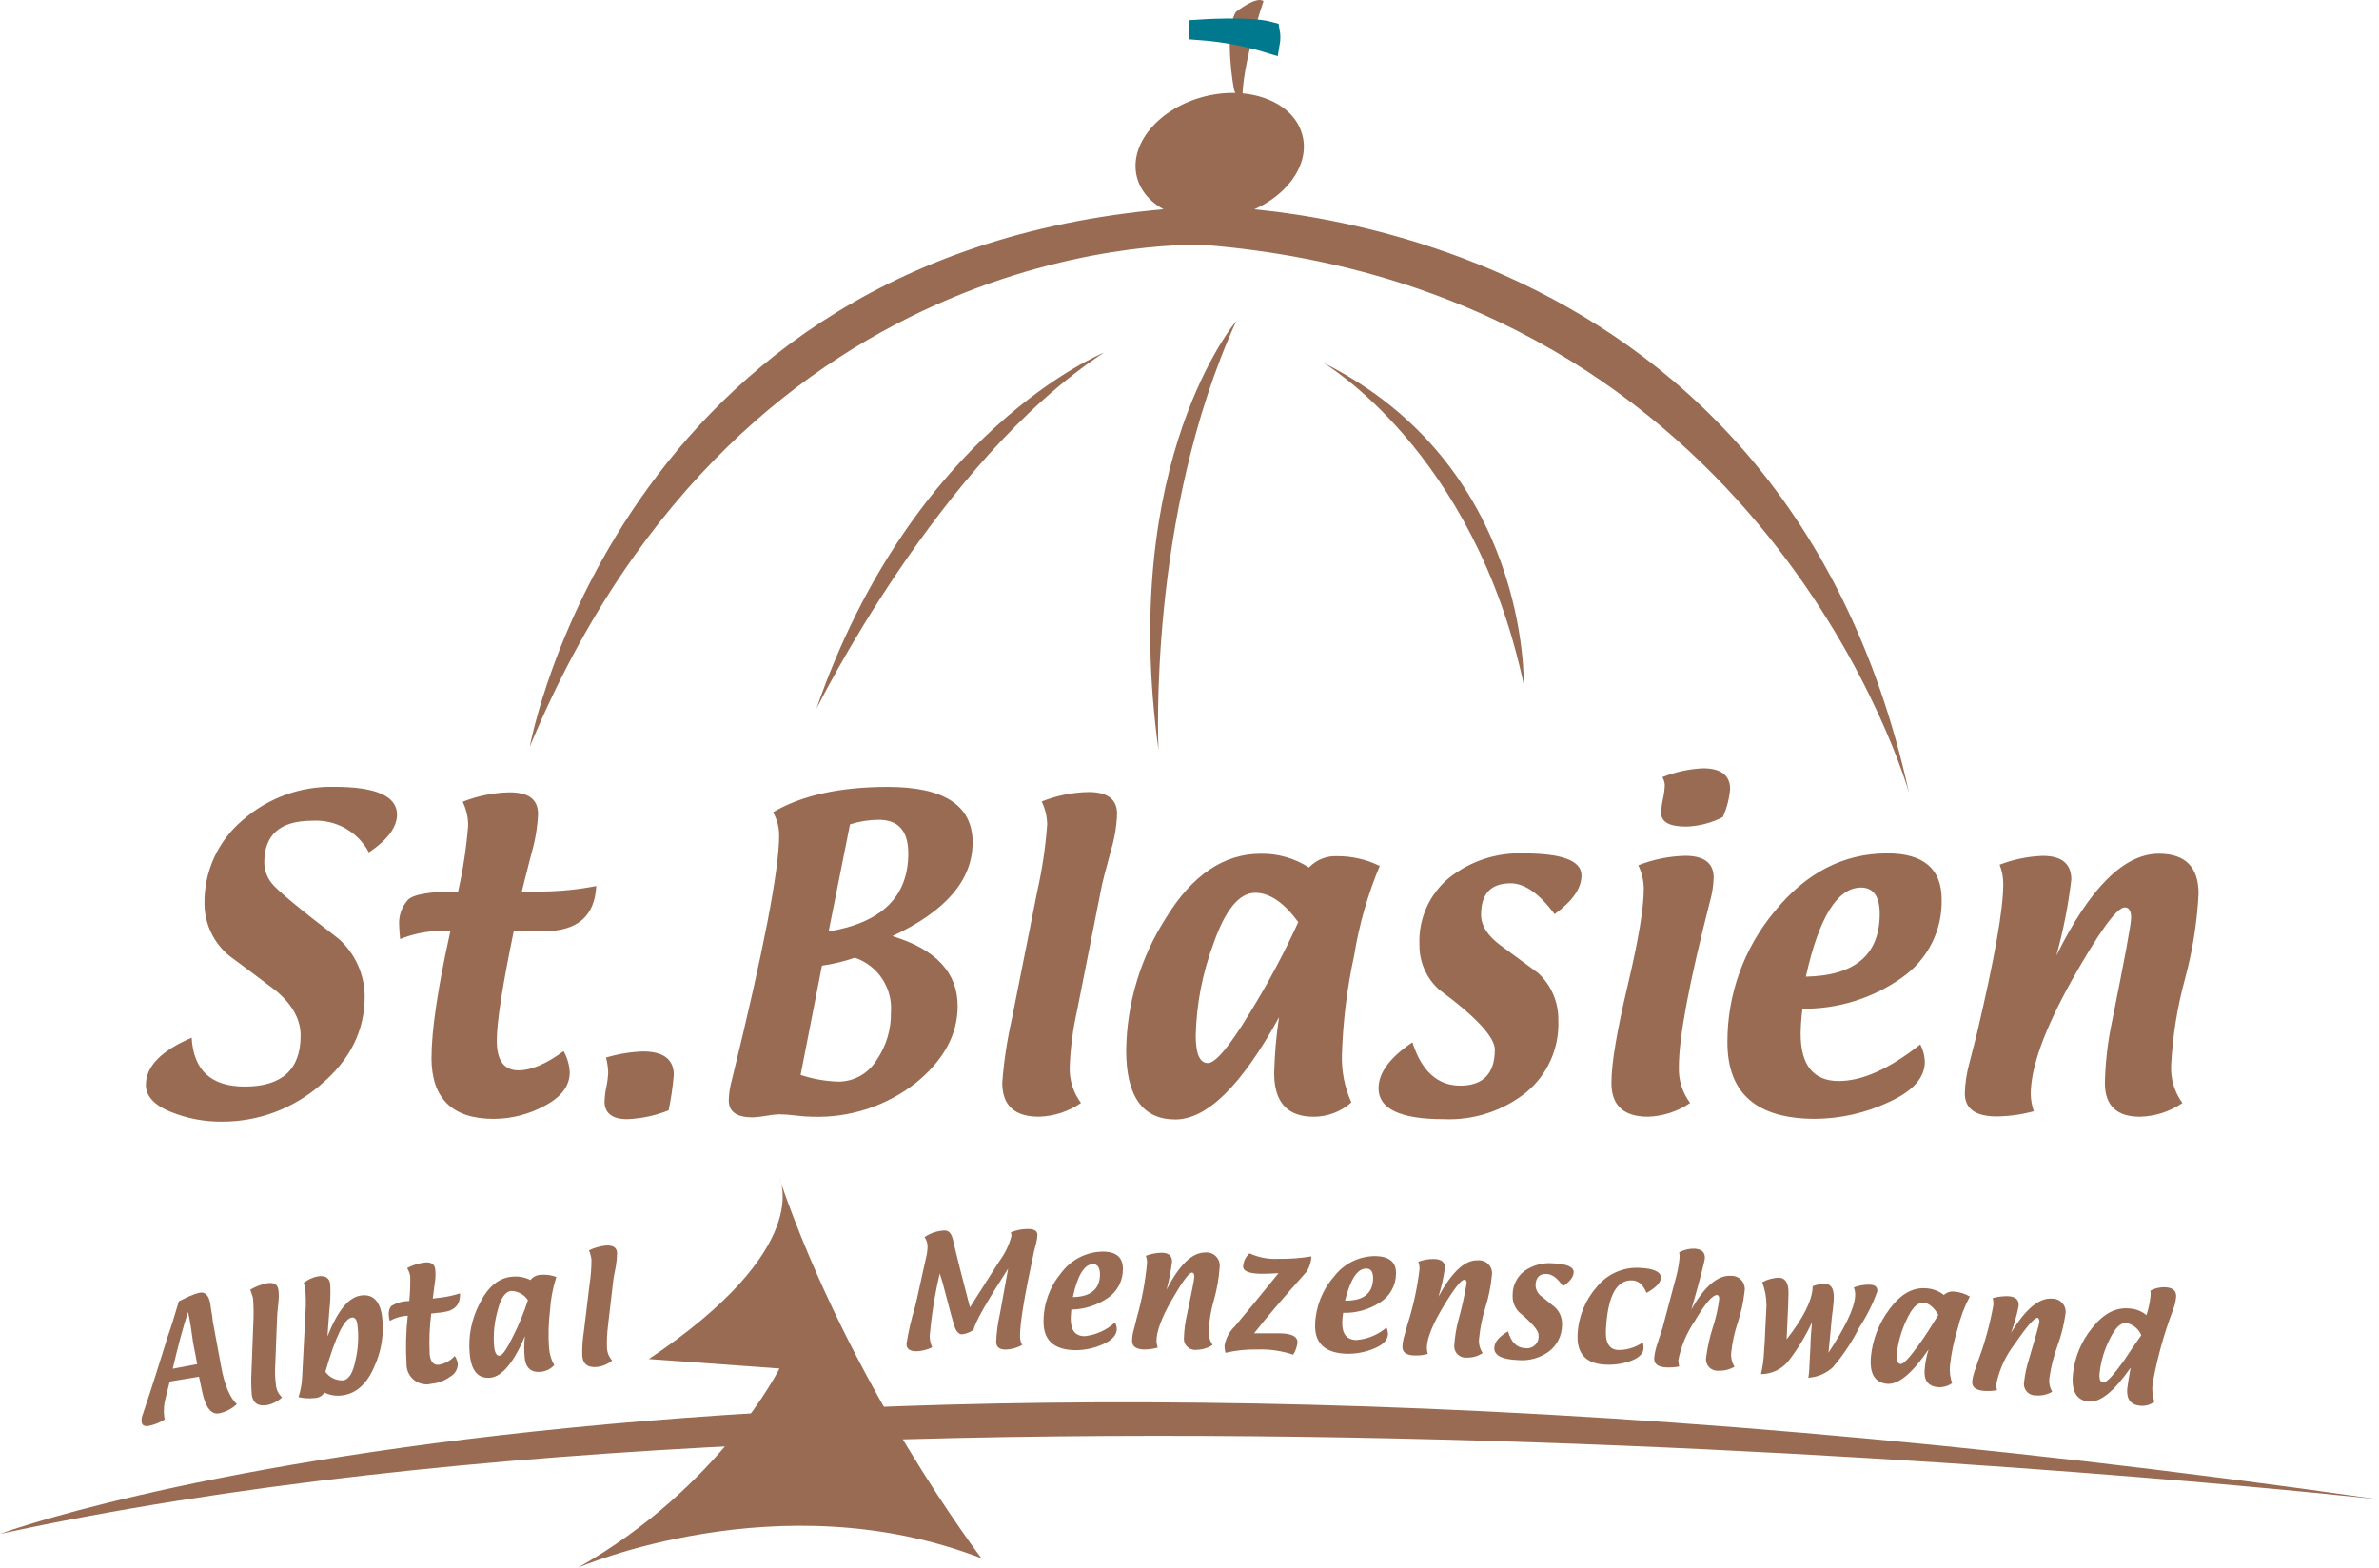
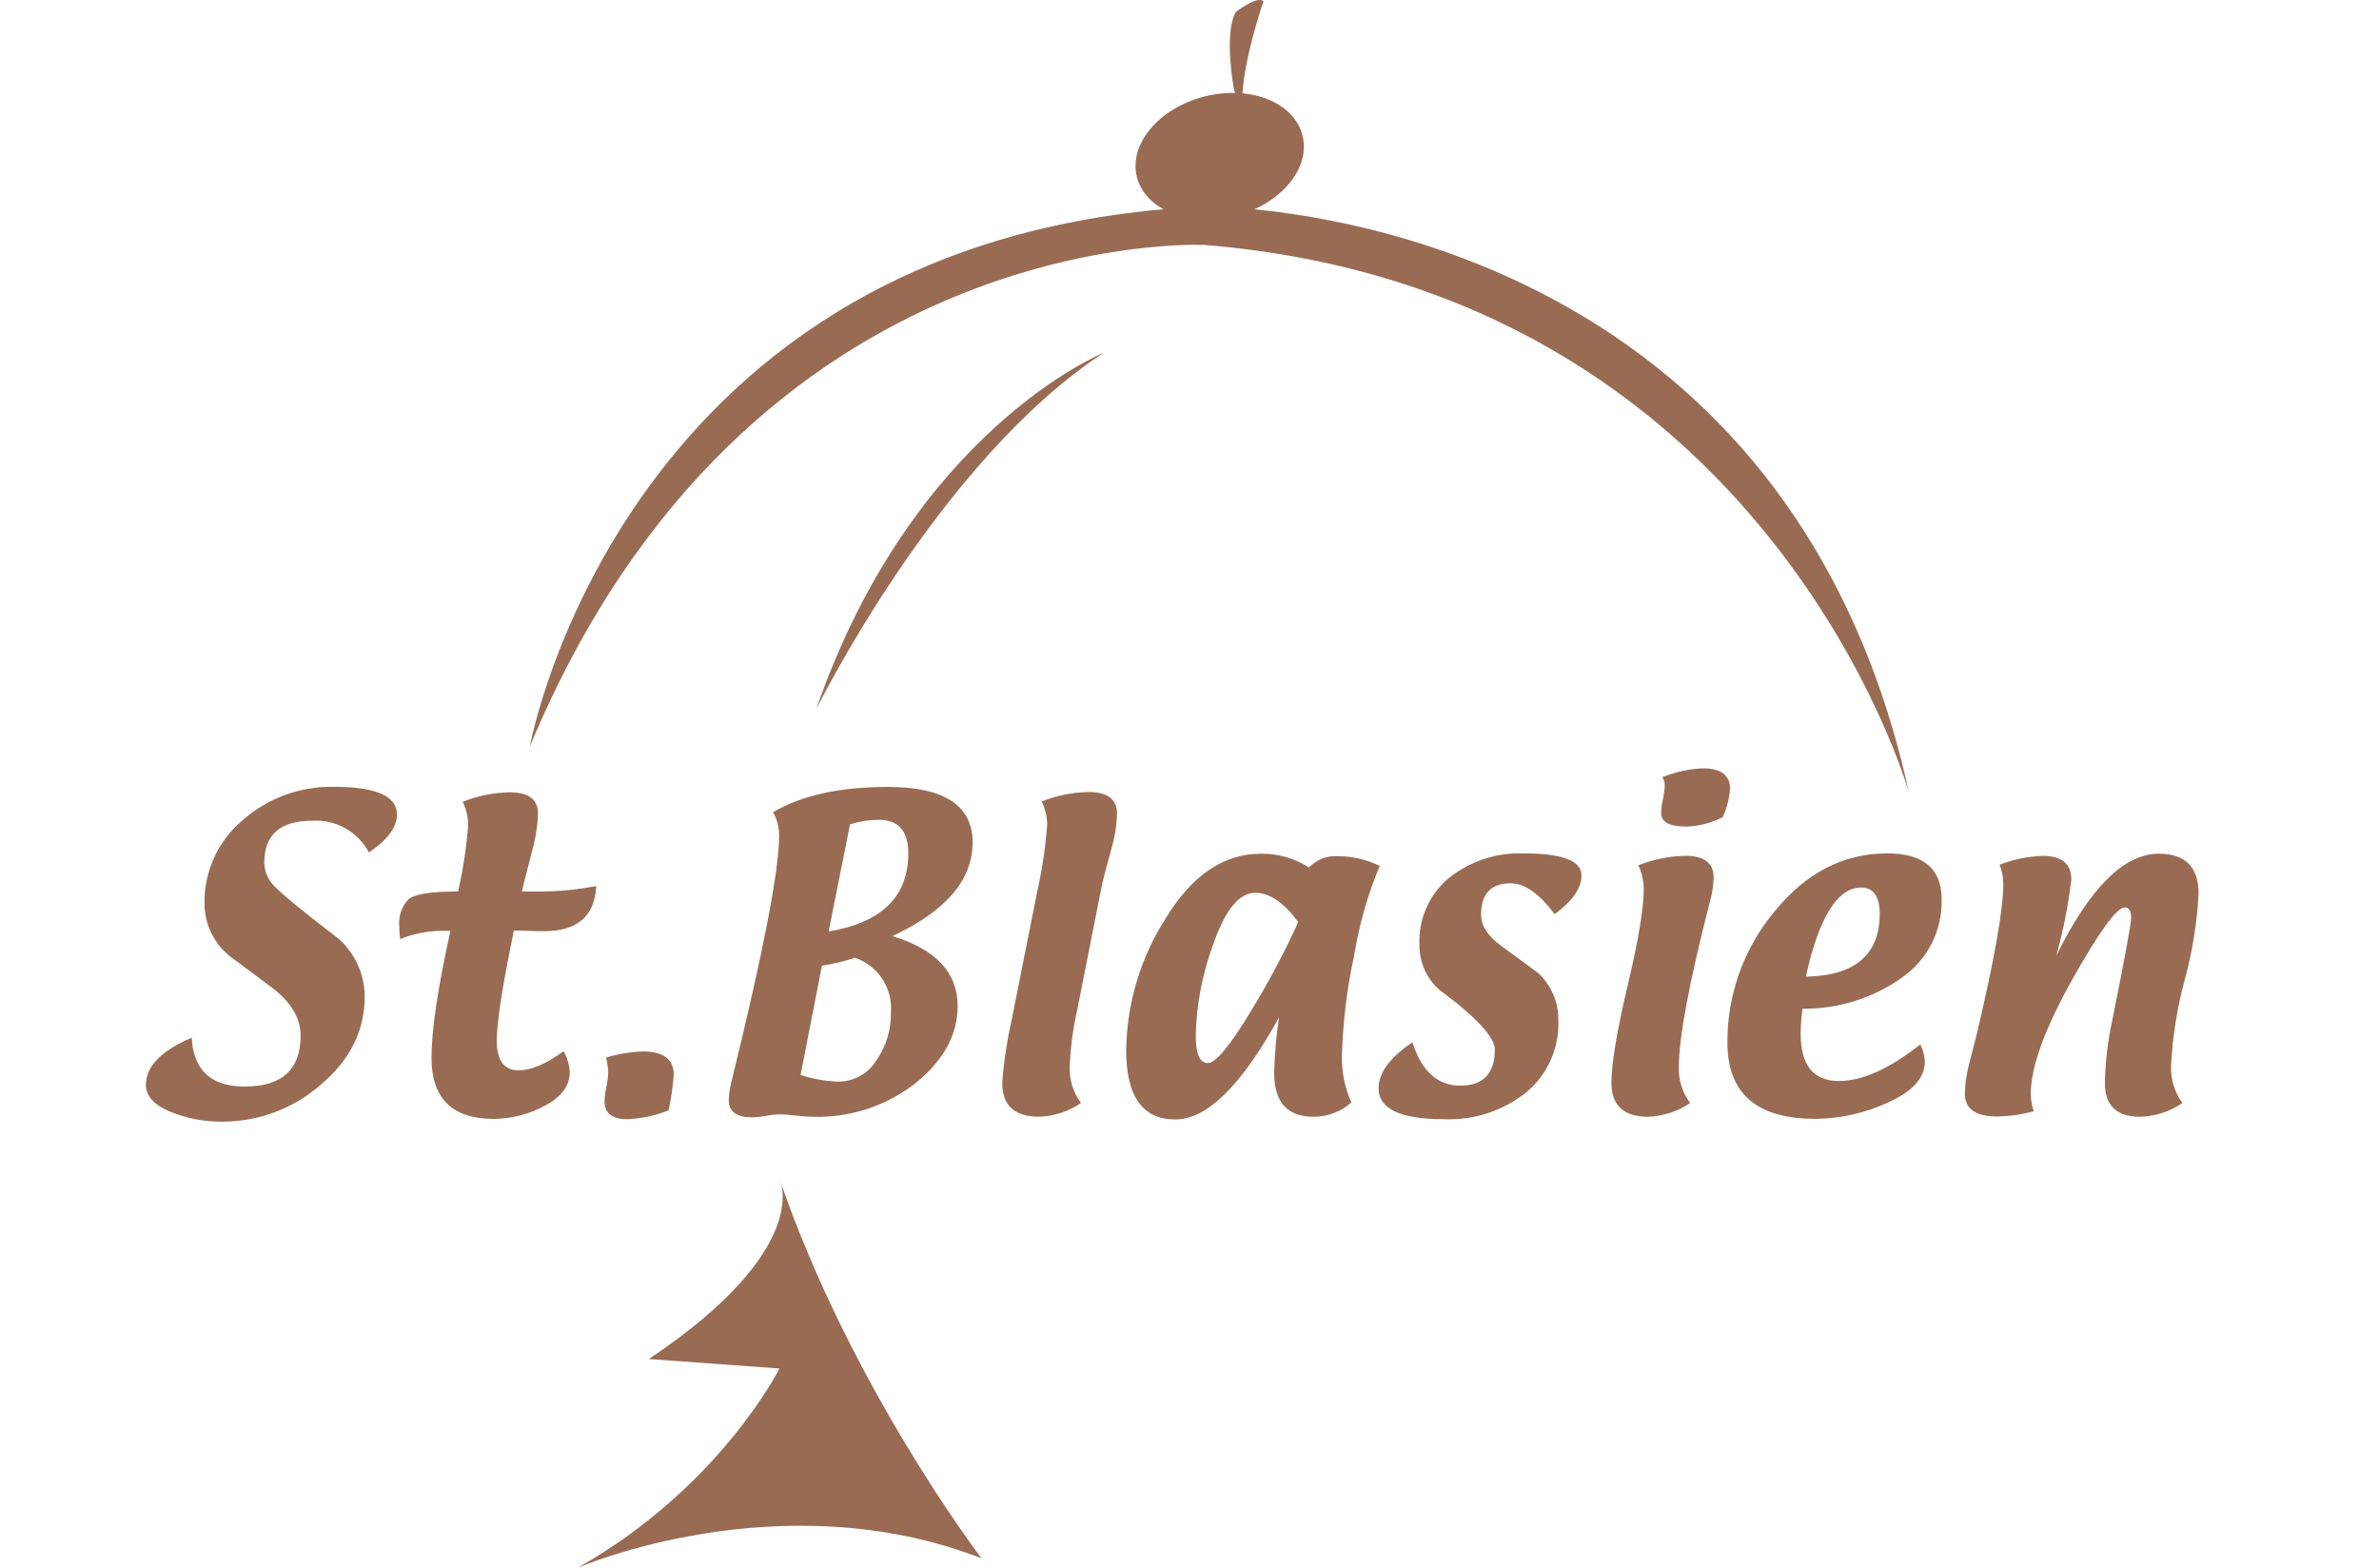
<svg xmlns="http://www.w3.org/2000/svg" viewBox="0 0 285.167 187.953">
  <g fill="#996b53" transform="translate(-817.427 -23.417)">
-     <path d="m817.427 207.31s87.324-32.559 285.167-4.134c-0-0-175.637-19.645-285.167 4.134" />
+     <path d="m817.427 207.31c-0-0-175.637-19.645-285.167 4.134" />
    <path d="m910.861 164.727s4.28 8.268-15.658 21.621l15.658 1.134s-7.1 14.231-24.182 23.889c0 0 24.182-10.536 48.4-1.134 0 0-15.658-20.487-24.218-45.51" />
    <path d="m965.918 49.197c5.414-1.573 8.817-6 7.536-9.877-1.244-3.914-6.695-5.78-12.109-4.207-5.414 1.573-8.817 6-7.536 9.877 1.281 3.877 6.695 5.78 12.109 4.207" />
    <path d="m966.102 46.673c4.463-1.28 7.244-4.939 6.219-8.121-1.025-3.182-5.487-4.756-9.951-3.439-4.463 1.28-7.244 4.939-6.219 8.121 1.024 3.219 5.488 4.756 9.951 3.439" />
-     <path d="m965.625 61.891s-14.121 16.609-9.329 51.436c0 0-1.39-27.95 9.329-51.436" />
    <path d="m949.749 65.696s-22.862 9.219-34.462 42.693c.037 0 14.6-29.706 34.461-42.693" />
-     <path d="m975.979 66.866s18.145 10.536 24.108 38.669c-.037 0 .8-26.23-24.108-38.669" />
    <path d="m965.553 24.869s2.451-1.975 3.329-1.317c0 0-2.634 7.646-2.524 11.963-.519-.319-.887-.833-1.024-1.427 0 0-1.244-6.622.219-9.219" />
-     <path d="m961.236 26.991s6.036-.4 8.378.256c.077.436.077.881 0 1.317-2.725-.837-5.535-1.365-8.378-1.573" />
-     <path d="m961.236 26.991s6.036-.4 8.378.256c.077.436.077.881 0 1.317-2.725-.837-5.535-1.365-8.378-1.573z" stroke="#00798f" stroke-width="2.465" />
    <path d="m880.935 112.925s11.121-61.534 80.886-64.752c0 0 68.813-.915 84.434 70.277 0 0-16.865-60.143-84.434-65.667 0 0-54.729-2.744-80.886 60.143" />
    <path d="m1065.714 128.875c0-1.9-1.134-2.853-3.439-2.853-1.766.066-3.509.425-5.158 1.061.296.745.445 1.54.439 2.341 0 3.036-1.061 8.963-3.146 17.853l-.915 3.585c-.325 1.181-.509 2.397-.549 3.622 0 1.866 1.28 2.78 3.841 2.78 1.496-.017 2.984-.226 4.427-.622-.227-.66-.351-1.351-.366-2.049 0-3.219 1.646-7.756 4.9-13.609 3.293-5.853 5.415-8.78 6.366-8.78.512 0 .768.4.768 1.244 0 .732-.768 4.866-2.268 12.329-.528 2.454-.822 4.953-.878 7.463 0 2.707 1.39 4.061 4.207 4.061 1.819-.044 3.585-.616 5.085-1.646-.95-1.302-1.428-2.89-1.354-4.5.177-3.488.729-6.947 1.646-10.317.914-3.358 1.465-6.804 1.646-10.28 0-3.183-1.573-4.792-4.756-4.792-4.171 0-8.268 4.073-12.292 12.219.829-2.986 1.429-6.031 1.793-9.109m-25.197.946c1.463 0 2.232 1.061 2.232 3.146 0 4.9-2.963 7.426-8.853 7.536 1.573-7.134 3.8-10.682 6.622-10.682m4.9 10.792c3.06-2.123 4.847-5.642 4.756-9.365 0-3.658-2.158-5.524-6.512-5.524-5.268 0-9.768 2.341-13.536 6.987-3.662 4.394-5.657 9.938-5.634 15.658 0 6.146 3.512 9.182 10.536 9.182 3.022-.024 6.004-.697 8.743-1.975 2.927-1.317 4.39-2.927 4.39-4.9-.032-.715-.219-1.414-.549-2.049-3.695 2.927-6.951 4.39-9.768 4.39-3.036 0-4.573-1.9-4.573-5.67.014-1.003.087-2.005.219-3 4.269.049 8.445-1.255 11.927-3.726m-20.6-22.608c0-1.646-1.1-2.488-3.256-2.488-1.67.077-3.315.436-4.866 1.061.165.279.265.592.293.915-.023.566-.096 1.13-.219 1.683-.123.553-.196 1.117-.219 1.683 0 1.1.988 1.646 3 1.646 1.529-.047 3.029-.434 4.39-1.134.478-1.065.775-2.203.878-3.366m-10.35 11.958c0 2.341-.658 6.219-1.939 11.633-1.281 5.414-1.939 9.292-1.939 11.633 0 2.707 1.463 4.061 4.39 4.061 1.804-.061 3.554-.632 5.048-1.646-.933-1.241-1.412-2.765-1.354-4.317 0-3.549 1.244-10.17 3.732-19.865.263-.929.41-1.888.439-2.853 0-1.719-1.134-2.6-3.4-2.6-1.93.043-3.837.427-5.634 1.134.421.88.646 1.841.658 2.817m-31.792 23.929c0 2.451 2.6 3.695 7.792 3.695 3.585.162 7.108-.981 9.914-3.219 2.566-2.13 3.987-5.338 3.841-8.67.031-2.136-.847-4.184-2.415-5.634-1.463-1.1-2.963-2.158-4.427-3.256-1.609-1.171-2.414-2.414-2.415-3.731 0-2.524 1.171-3.768 3.549-3.768 1.683 0 3.439 1.244 5.268 3.695 2.158-1.573 3.219-3.11 3.219-4.646 0-1.756-2.3-2.634-6.878-2.634-3.272-.14-6.483.913-9.036 2.963-2.338 1.959-3.635 4.891-3.512 7.939-.039 2.058.815 4.032 2.341 5.414 4.463 3.293 6.695 5.707 6.695 7.207 0 2.854-1.39 4.317-4.134 4.317-2.707 0-4.646-1.719-5.744-5.195-2.707 1.829-4.061 3.658-4.061 5.524m-15.438-9.036c-2.415 3.988-4.1 6-5.012 6-.988 0-1.463-1.1-1.463-3.293.086-3.764.803-7.486 2.122-11.012 1.427-4.1 3.11-6.109 5.012-6.109 1.719 0 3.439 1.171 5.158 3.512-1.71 3.751-3.653 7.391-5.817 10.9m2.927 7.207c0 3.475 1.573 5.231 4.719 5.231 1.673.009 3.289-.603 4.536-1.719-.797-1.769-1.184-3.695-1.134-5.634.117-4.024.607-8.029 1.463-11.963.596-3.694 1.627-7.304 3.073-10.755-1.583-.775-3.323-1.176-5.085-1.171-1.276-.066-2.518.429-3.4 1.354-1.722-1.107-3.733-1.68-5.78-1.646-4.427 0-8.231 2.561-11.377 7.719-3.034 4.732-4.681 10.22-4.756 15.841 0 5.524 1.975 8.3 5.89 8.3 3.805 0 7.951-4.085 12.438-12.255-.34 2.217-.535 4.453-.585 6.695m-27.217-29.743c-.197 2.658-.588 5.299-1.171 7.9l-3.073 15.438c-.565 2.493-.944 5.024-1.134 7.573 0 2.707 1.463 4.061 4.39 4.061 1.806-.05 3.559-.622 5.048-1.646-.928-1.244-1.406-2.766-1.354-4.317.086-2.266.38-4.519.878-6.731l3-15.145c.037-.22.4-1.61 1.1-4.207.415-1.391.65-2.829.7-4.28 0-1.719-1.134-2.6-3.4-2.6-1.931.033-3.84.417-5.634 1.134.425.879.65 1.841.659 2.817m-27 16.865c1.344-.193 2.666-.512 3.951-.951 2.752.937 4.526 3.612 4.317 6.512.047 2.076-.568 4.114-1.756 5.817-.975 1.568-2.69 2.522-4.536 2.524-1.543-.044-3.071-.314-4.536-.8zm6.8-17.487c2.378 0 3.549 1.354 3.549 4.024 0 5.195-3.183 8.3-9.548 9.365l2.561-12.841c1.112-.358 2.271-.543 3.439-.549m11.259 2.716c0-4.427-3.4-6.658-10.17-6.658-5.744 0-10.353 1.024-13.755 3.036.485.846.737 1.805.732 2.78 0 4.171-1.89 13.951-5.67 29.34-.224.786-.346 1.597-.366 2.414 0 1.39.951 2.049 2.89 2.049.528-.025 1.053-.086 1.573-.183.507-.095 1.021-.156 1.536-.183.673.01 1.345.059 2.012.146s1.339.136 2.012.146c4.483.151 8.875-1.287 12.4-4.061 3.329-2.707 5.012-5.78 5.012-9.219 0-3.988-2.6-6.8-7.829-8.378 6.439-3 9.621-6.731 9.621-11.231m-43.68 27.547c-.022.591-.096 1.178-.22 1.756-.124.578-.197 1.165-.219 1.756 0 1.39.915 2.122 2.707 2.122 1.707-.065 3.39-.424 4.975-1.061.294-1.401.501-2.818.622-4.244 0-1.866-1.244-2.817-3.695-2.817-1.501.056-2.988.302-4.427.732.147.575.232 1.163.256 1.756m-21.182-1.756c0 4.902 2.488 7.353 7.463 7.353 2.164-.009 4.29-.563 6.183-1.61 1.975-1.061 2.927-2.378 2.927-3.988-.049-.886-.299-1.749-.732-2.524-2.085 1.536-3.878 2.3-5.414 2.3-1.719 0-2.6-1.171-2.6-3.549 0-2.268.7-6.658 2.049-13.207.439 0 1.061 0 1.866.037.805.037 1.39.037 1.756.037 3.988 0 6.073-1.793 6.256-5.414-2.133.418-4.301.638-6.475.658h-2.443c0-.073.4-1.61 1.171-4.646.441-1.512.698-3.072.768-4.646 0-1.756-1.134-2.6-3.4-2.6-1.931.036-3.839.42-5.634 1.134.429.877.654 1.84.659 2.817-.211 2.672-.614 5.325-1.207 7.939-3.366 0-5.378.329-6.036 1.024-.754.852-1.124 1.977-1.024 3.11 0 .329.037.841.11 1.573 1.592-.647 3.294-.982 5.012-.988h1.02c-1.536 6.914-2.268 11.963-2.268 15.182m-34.242 3.266c0 1.317.951 2.415 2.89 3.219 1.96.81 4.062 1.221 6.183 1.207 4.371.025 8.6-1.55 11.89-4.427 3.512-2.963 5.268-6.475 5.268-10.573-.012-2.641-1.142-5.153-3.11-6.914-4.829-3.695-7.5-5.927-8.085-6.731-.536-.693-.831-1.542-.842-2.418 0-3.329 1.9-5.012 5.744-5.012 2.816-.178 5.475 1.309 6.8 3.8 2.232-1.5 3.366-3.036 3.366-4.536 0-2.2-2.488-3.329-7.5-3.329-4.04-.1-7.969 1.327-11.004 3.996-2.966 2.49-4.647 6.188-4.573 10.06.025 2.416 1.125 4.695 3 6.219 1.866 1.39 3.695 2.744 5.524 4.134 1.976 1.646 3 3.439 3 5.414 0 4.061-2.232 6.109-6.695 6.109-4.024 0-6.146-1.939-6.365-5.853-3.622 1.537-5.487 3.439-5.487 5.634" />
-     <path d="m1071.973 186.603c-1.244 1.719-2.049 2.6-2.451 2.561-.366-.037-.512-.439-.4-1.28.16-1.351.557-2.664 1.171-3.878.658-1.39 1.317-2.049 2.049-1.975.791.168 1.448.716 1.756 1.463-.732 1.024-1.427 2.049-2.122 3.11m.439 3.256c-.11 1.281.402 1.976 1.536 2.085.613.065 1.227-.105 1.719-.476-.227-.683-.302-1.407-.219-2.122.534-3.034 1.354-6.011 2.451-8.89.188-.482.311-.986.366-1.5.073-.732-.329-1.134-1.171-1.207-.659-.051-1.318.087-1.9.4.037.243.037.489 0 .732-.085.747-.245 1.484-.476 2.2-.591-.484-1.322-.765-2.085-.8-1.61-.146-3.073.622-4.427 2.341-1.294 1.574-2.094 3.496-2.3 5.524-.219 2.049.439 3.146 1.866 3.292 1.39.146 3.073-1.208 5.048-4.061-.183 1.024-.329 1.829-.4 2.488m-13.024-9.878c.073-.7-.329-1.1-1.171-1.171-.654-.024-1.307.049-1.939.219.079.286.103.583.073.878-.392 2.206-.98 4.373-1.756 6.475l-.439 1.28c-.161.424-.272.867-.329 1.317-.073.7.366 1.061 1.317 1.171.55.047 1.103.023 1.646-.073-.057-.252-.082-.51-.073-.768.369-1.776 1.145-3.442 2.268-4.866 1.39-2.049 2.3-3.036 2.634-3.036.183 0 .256.183.256.476-.037.293-.439 1.756-1.244 4.463-.284.881-.48 1.788-.585 2.707-.152.743.327 1.468 1.07 1.621.118.024.238.033.357.025.676.059 1.354-.095 1.939-.439-.304-.518-.42-1.125-.329-1.719.188-1.285.507-2.548.951-3.768.447-1.207.766-2.458.951-3.732.2-.848-.326-1.698-1.175-1.897-.13-.031-.264-.045-.398-.042-1.536-.146-3.183 1.207-4.939 4.1.394-1.046.7-2.122.915-3.219m-12.146 4.9c-1.024 1.39-1.683 2.085-2.012 2.049-.366-.037-.512-.439-.439-1.244.154-1.383.537-2.731 1.134-3.988.658-1.463 1.317-2.158 2.049-2.122.622.037 1.244.549 1.793 1.463-.7 1.134-1.5 2.451-2.524 3.841m.878 2.744c-.11 1.28.439 1.976 1.573 2.085.611.047 1.219-.121 1.719-.476-.24-.68-.327-1.404-.256-2.122.164-1.489.471-2.959.915-4.39.321-1.35.813-2.653 1.463-3.878-.558-.331-1.183-.531-1.829-.585-.465-.066-.935.081-1.28.4-.598-.472-1.325-.751-2.085-.8-1.646-.146-3.11.7-4.427 2.488-1.259 1.658-2.032 3.634-2.232 5.707-.183 2.049.476 3.11 1.939 3.256 1.39.11 3.036-1.28 4.975-4.134-.255.795-.415 1.618-.476 2.451m-16.316-1.061c1.113-1.437 2.058-2.995 2.817-4.646-.037.366-.073.8-.11 1.28s-.073.988-.073 1.537c-.073 1.5-.146 2.451-.146 2.817-.013.343-.05.686-.11 1.024 1.089-.07 2.121-.509 2.927-1.244 1.253-1.461 2.322-3.07 3.183-4.792.89-1.347 1.614-2.797 2.158-4.317.037-.512-.256-.768-.841-.8-.674-.023-1.346.089-1.976.329.148.372.198.775.146 1.171-.11 1.354-1.171 3.585-3.183 6.658.183-1.866.329-3.293.4-4.244.11-.768.183-1.39.22-1.939.11-1.317-.22-2.012-.915-2.049-.549-.035-1.099.052-1.61.256v.256c-.11 1.573-1.171 3.622-3.11 6.109.073-1.829.146-3.219.183-4.134l.037-1.317c.037-1.244-.329-1.866-1.1-1.939-.717.017-1.42.205-2.049.549.341.9.514 1.855.512 2.817-.037.951-.11 1.939-.146 2.89-.037.915-.073 1.793-.146 2.634-.04.9-.162 1.794-.366 2.671 1.28.005 2.492-.574 3.293-1.573m-10.024-12.292c.037-.732-.366-1.1-1.207-1.171-.65-.022-1.294.129-1.866.439.047.241.059.487.037.732-.096.93-.279 1.849-.549 2.744l-1.5 5.634c-.037.073-.219.658-.585 1.793-.203.567-.337 1.157-.4 1.756-.037.7.4 1.061 1.354 1.134.551.034 1.104-.003 1.646-.11-.067-.251-.104-.509-.11-.768.337-1.678 1.009-3.271 1.976-4.683 1.244-2.122 2.158-3.146 2.671-3.11.183 0 .256.183.256.476-.143 1.156-.401 2.295-.768 3.4-.371 1.169-.639 2.369-.8 3.585-.134.746.362 1.459 1.108 1.593.117.021.237.027.355.017.678.026 1.35-.138 1.939-.476-.311-.503-.451-1.094-.4-1.683.133-1.245.402-2.471.8-3.658.398-1.187.667-2.413.8-3.658.18-.851-.363-1.687-1.214-1.867-.13-.028-.263-.039-.396-.033-1.573-.11-3.183 1.244-4.756 4.024 1.061-3.695 1.573-5.744 1.61-6.109m-10.426 10.975c-1.061-.073-1.536-.915-1.427-2.524.219-3.987 1.28-5.926 3.183-5.817.732.037 1.28.549 1.683 1.5 1.1-.622 1.683-1.207 1.719-1.793.037-.7-.8-1.134-2.488-1.207-1.979-.131-3.899.7-5.158 2.232-1.415 1.59-2.242 3.618-2.341 5.744-.11 2.3.988 3.512 3.329 3.622 1.031.055 2.063-.094 3.036-.439.988-.366 1.5-.878 1.537-1.5.007-.246-.018-.492-.073-.732-.881.609-1.929.929-3 .915m-14.816-.293c-.037.915.878 1.427 2.817 1.5 1.327.128 2.655-.236 3.731-1.024.986-.746 1.568-1.909 1.573-3.146.054-.79-.238-1.564-.8-2.122-.512-.439-1.061-.841-1.573-1.28-.49-.311-.79-.847-.8-1.427.037-.915.512-1.39 1.39-1.317.622.037 1.244.512 1.9 1.463.841-.549 1.244-1.1 1.28-1.646.037-.658-.8-1.024-2.488-1.1-1.205-.101-2.408.223-3.4.915-.91.68-1.441 1.754-1.427 2.89-.042.76.237 1.504.768 2.049 1.573 1.317 2.378 2.232 2.341 2.78.085.769-.47 1.46-1.238 1.545-.124.014-.249.011-.372-.009-1.024-.037-1.683-.732-2.049-2.012-1.061.622-1.61 1.244-1.646 1.939m-5.927-9.512c.037-.7-.366-1.061-1.244-1.1-.662-.017-1.32.095-1.939.329.105.281.154.579.146.878-.265 2.235-.743 4.44-1.427 6.585l-.366 1.317c-.14.439-.226.894-.256 1.354-.037.7.439 1.061 1.39 1.1.555.026 1.11-.036 1.646-.183-.067-.251-.104-.509-.11-.768.037-1.207.732-2.854 2.012-4.975 1.28-2.121 2.122-3.183 2.488-3.146.183 0 .293.146.256.476-.26 1.529-.602 3.043-1.024 4.536-.225.9-.372 1.818-.439 2.744-.115.75.4 1.45 1.15 1.565.116.018.234.021.35.008.675.019 1.339-.173 1.9-.549-.34-.492-.496-1.088-.439-1.683.122-1.29.38-2.564.768-3.8.388-1.236.646-2.51.768-3.8.156-.844-.401-1.655-1.245-1.811-.144-.027-.292-.033-.438-.018-1.536-.073-3.11 1.39-4.719 4.353.349-1.11.606-2.248.768-3.4m-9.4.037c.549 0 .8.4.8 1.171-.037 1.829-1.171 2.707-3.366 2.671.658-2.6 1.5-3.878 2.561-3.841m1.683 4.024c1.155-.747 1.857-2.025 1.866-3.4.037-1.354-.732-2.049-2.341-2.122-1.99-.044-3.88.867-5.085 2.451-1.4 1.593-2.202 3.624-2.268 5.744-.073 2.268 1.207 3.439 3.8 3.512 1.117.021 2.226-.191 3.256-.622 1.1-.439 1.646-1.024 1.683-1.756-.017-.265-.078-.524-.183-.768-1.024.884-2.308 1.411-3.658 1.5-1.134-.037-1.683-.768-1.646-2.158.007-.369.044-.737.11-1.1 1.584.046 3.144-.401 4.463-1.28m-16.462-4.317c0 .585.658.878 2.049.915.439 0 1.171 0 2.2-.073-2.3 2.853-4.024 4.939-5.231 6.365-.659.623-1.096 1.446-1.244 2.341.012.283.048.564.11.841 1.271-.297 2.574-.431 3.878-.4 1.44-.046 2.877.165 4.244.622.294-.449.47-.965.512-1.5 0-.7-.7-1.024-2.085-1.061h-3.11c1.463-1.866 3.585-4.353 6.329-7.426.323-.546.511-1.16.549-1.793-1.33.216-2.677.314-4.024.293-1.17.058-2.336-.168-3.4-.658-.448.391-.724.944-.768 1.537m-8.524-.549c0-.7-.4-1.061-1.244-1.061-.649.014-1.292.138-1.9.366.108.28.157.578.146.878-.208 2.241-.624 4.458-1.244 6.622l-.329 1.317c-.131.44-.205.895-.22 1.354 0 .7.476 1.024 1.427 1.061.556-.006 1.108-.08 1.646-.22-.077-.25-.126-.507-.146-.768 0-1.207.622-2.854 1.866-5.012 1.244-2.158 2.049-3.219 2.378-3.219.183 0 .293.146.293.476 0 .293-.293 1.793-.878 4.536-.207.901-.329 1.82-.366 2.744-.093.738.43 1.412 1.169 1.504.122.015.246.014.367-.004.676-.012 1.334-.215 1.9-.585-.341-.493-.508-1.085-.476-1.683.072-1.288.293-2.563.658-3.8.347-1.241.568-2.514.659-3.8.125-.862-.472-1.663-1.335-1.789-.14-.02-.281-.022-.421-.004-1.537 0-3.073 1.463-4.61 4.463.302-1.104.522-2.229.659-3.366m-9.475.293c.549 0 .8.4.841 1.171 0 1.829-1.1 2.744-3.256 2.78.549-2.6 1.39-3.951 2.415-3.951m1.829 4.024c1.126-.795 1.784-2.097 1.756-3.475 0-1.354-.8-2.049-2.415-2.049-1.987.028-3.845.991-5.012 2.6-1.359 1.633-2.097 3.693-2.085 5.817 0 2.268 1.317 3.4 3.914 3.4 1.124-.015 2.233-.264 3.256-.732 1.061-.476 1.61-1.1 1.61-1.829-.013-.269-.088-.532-.219-.768-.998.925-2.269 1.503-3.622 1.646-1.134 0-1.683-.7-1.683-2.085 0-.293.037-.659.073-1.1 1.585-.025 3.126-.522 4.427-1.427m-19.279.366c.293 1.207.585 2.2.8 2.927.215.727.549 1.1.951 1.1.503-.061.981-.25 1.39-.549.146-.841 1.536-3.292 4.134-7.317l-.988 5.451c-.252 1.093-.399 2.208-.439 3.329 0 .622.4.915 1.134.915.694-.019 1.372-.208 1.976-.549-.157-.293-.245-.619-.256-.951-.037-1.573.549-5.012 1.683-10.28l.256-.988c.088-.322.137-.654.146-.988 0-.476-.4-.7-1.134-.7-.703-.002-1.399.134-2.049.4.054.14.079.289.073.439-.291 1.096-.787 2.126-1.463 3.036-1.134 1.756-2.3 3.622-3.512 5.524-.915-3.512-1.61-6.219-2.049-8.158-.183-.732-.512-1.1-1.061-1.061-.839.048-1.648.325-2.341.8.222.297.35.654.366 1.024.003.494-.059.985-.183 1.463-.11.476-.219.951-.329 1.463-.549 2.524-.878 4.024-1.024 4.536-.429 1.414-.759 2.857-.988 4.317 0 .585.402.878 1.207.878.648-.028 1.284-.19 1.866-.476-.177-.418-.276-.864-.293-1.317.219-2.538.622-5.057 1.207-7.536.22.622.512 1.719.915 3.256m-42.664-4.963c.004.992-.069 1.982-.219 2.963l-.7 5.78c-.145.932-.206 1.874-.183 2.817.073.988.659 1.463 1.756 1.354.672-.069 1.309-.337 1.829-.768-.381-.423-.601-.967-.622-1.536-.027-.843.01-1.687.11-2.524l.659-5.67c0-.073.11-.622.293-1.573.092-.532.141-1.07.146-1.61-.037-.658-.512-.915-1.317-.878-.712.072-1.406.27-2.049.585.148.338.247.695.293 1.061m-9.365 9.182c-.768 1.573-1.28 2.341-1.646 2.378-.366.037-.585-.366-.658-1.171-.107-1.391.029-2.789.4-4.134.366-1.537.915-2.378 1.646-2.451.811.013 1.563.425 2.012 1.1-.472 1.47-1.06 2.901-1.756 4.28m1.36 2.557c.11 1.28.768 1.866 1.939 1.756.617-.06 1.19-.345 1.61-.8-.353-.63-.565-1.329-.622-2.049-.103-1.488-.066-2.982.11-4.463.082-1.381.34-2.746.768-4.061-.606-.225-1.255-.313-1.9-.256-.473.023-.914.25-1.207.622-.679-.338-1.44-.477-2.195-.4-1.646.146-2.927 1.244-3.914 3.256-.961 1.845-1.368 3.929-1.171 6 .183 2.049 1.024 3 2.488 2.853 1.39-.146 2.78-1.793 4.134-4.975-.103.835-.116 1.679-.04 2.517m-14.158.8c-.03 1.329 1.023 2.431 2.352 2.461.231.005.461-.023.684-.083.795-.075 1.554-.366 2.195-.841.581-.306.936-.917.915-1.573-.054-.328-.178-.64-.366-.915-.493.561-1.164.935-1.9 1.061-.622.073-.989-.329-1.1-1.207-.082-1.649-.021-3.301.183-4.939.146 0 .4-.037.7-.073s.512-.037.659-.073c1.463-.183 2.158-.915 2.085-2.268-.762.246-1.546.418-2.341.512l-.915.11c0-.037.073-.622.22-1.756.111-.579.135-1.17.073-1.756-.073-.622-.512-.915-1.354-.8-.705.096-1.387.319-2.012.658.185.302.31.638.366.988.021.989-.016 1.978-.11 2.963-.775-.002-1.536.214-2.195.622-.229.345-.32.762-.256 1.171.014.199.051.395.11.585.552-.314 1.162-.513 1.793-.585l.366-.037c-.219 1.919-.268 3.853-.146 5.78m-6.548-5.561c.366-.037.585.256.658.878.175 1.392.1 2.805-.219 4.171-.293 1.573-.8 2.414-1.537 2.488-.822.026-1.603-.358-2.085-1.024 1.207-4.207 2.268-6.4 3.183-6.512m-4.469 9.655c.477-.006.918-.254 1.171-.658.68.333 1.447.448 2.195.329 1.61-.22 2.89-1.354 3.768-3.4.877-1.883 1.206-3.975.951-6.036-.256-1.9-1.134-2.744-2.561-2.524-1.463.22-2.78 1.829-3.988 4.9l.219-3.036c.133-1.08.17-2.17.11-3.256-.11-.732-.585-1.024-1.427-.915-.645.111-1.249.386-1.756.8.104.22.166.457.183.7.092.936.104 1.879.037 2.817l-.4 7.756c-.033.821-.181 1.634-.439 2.414.636.145 1.291.182 1.939.11m-7.39-11.963c.078.986.09 1.976.037 2.963l-.22 5.817c-.053.939-.041 1.88.037 2.817.147.988.769 1.39 1.866 1.207.657-.14 1.264-.457 1.756-.915-.419-.393-.68-.927-.732-1.5-.107-.837-.132-1.682-.073-2.524l.22-5.707c0-.073.037-.622.146-1.61.074-.534.074-1.076 0-1.61-.11-.622-.585-.878-1.39-.732-.698.139-1.367.399-1.976.768.11.366.256.7.329 1.024m-7.792 1.646.183.841c0 .073.037.183.037.256.073.366.146.841.219 1.39.11.768.183 1.317.256 1.646l.183.915.219 1.207-2.927.549c.585-2.524 1.171-4.756 1.829-6.8m1.317 7.756.4 1.866c.4 1.866 1.1 2.707 2.012 2.524.795-.164 1.53-.544 2.122-1.1-.841-.8-1.5-2.341-1.9-4.61l-.841-4.573c-.101-.471-.175-.947-.219-1.427-.11-.622-.183-1.098-.22-1.427-.183-1.024-.622-1.463-1.28-1.317-.44.102-.869.25-1.28.439l-1.207.585c-.549 1.867-.988 3.257-1.317 4.171-.988 3.219-1.976 6.329-3 9.365-.128.3-.178.627-.146.951.073.4.366.549.915.439.664-.14 1.296-.401 1.866-.768-.042-.105-.066-.216-.073-.329-.087-.722-.037-1.454.146-2.158.183-.7.329-1.354.512-2.049z" />
  </g>
</svg>